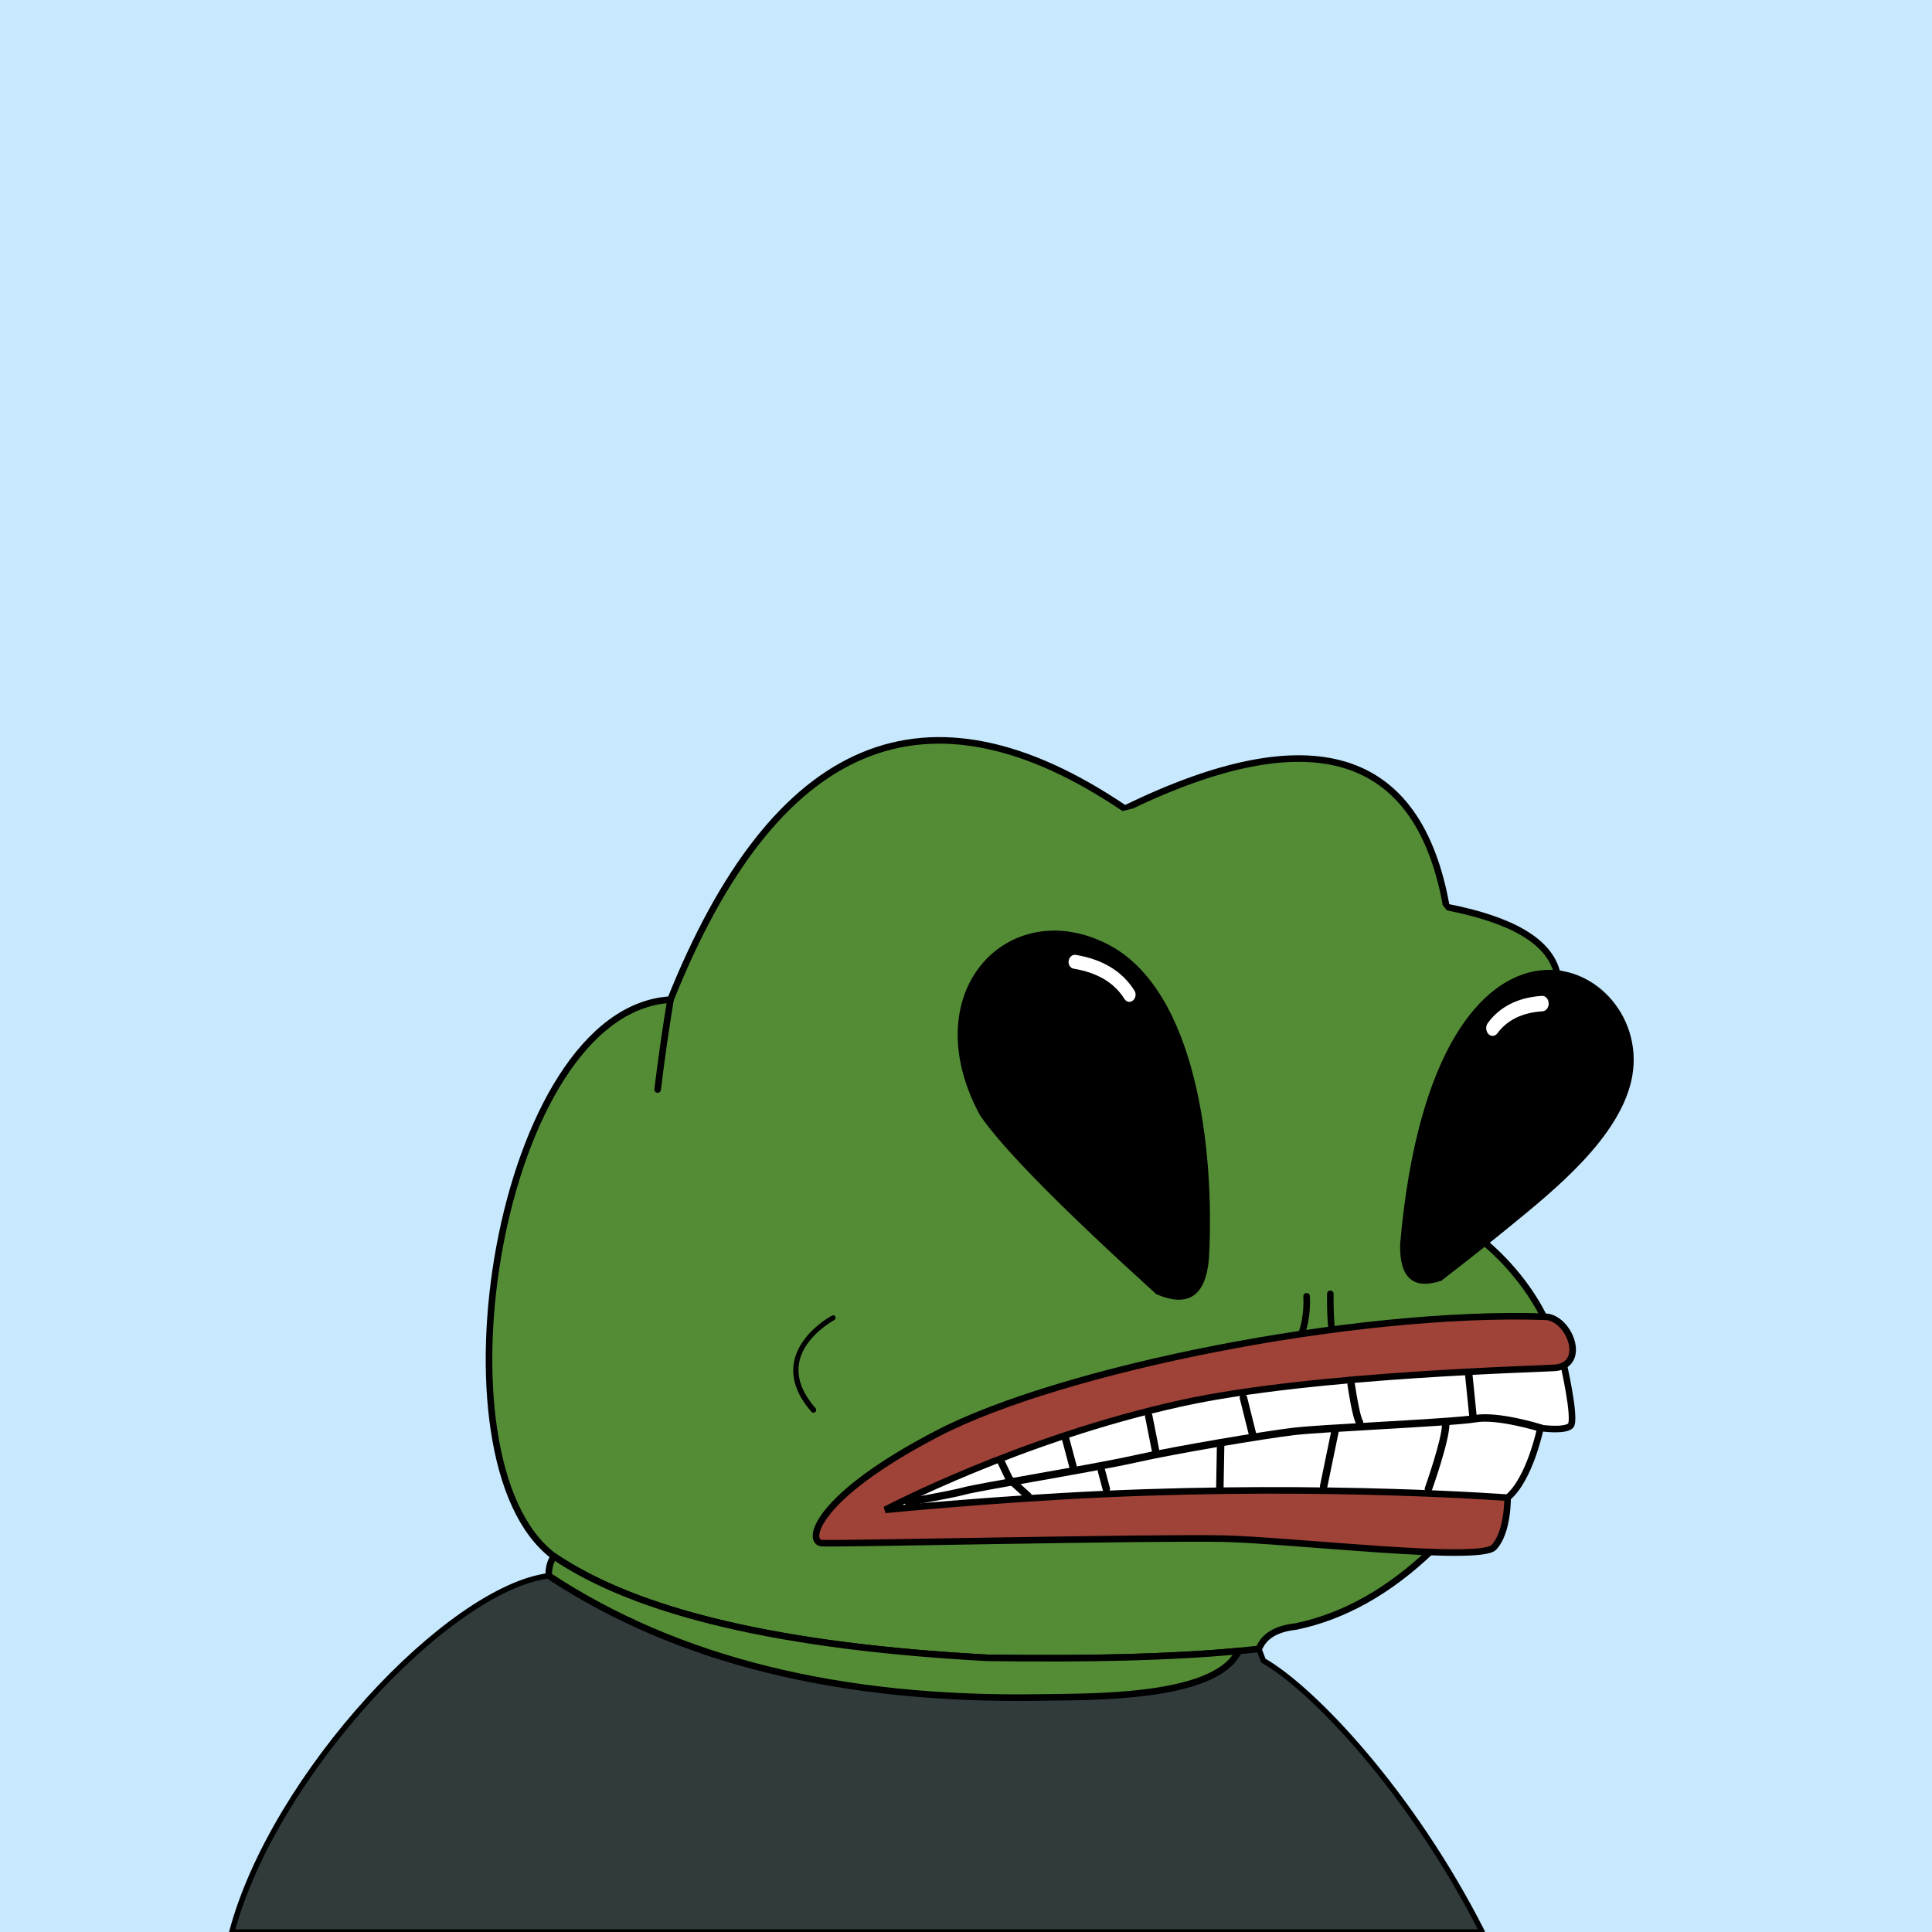
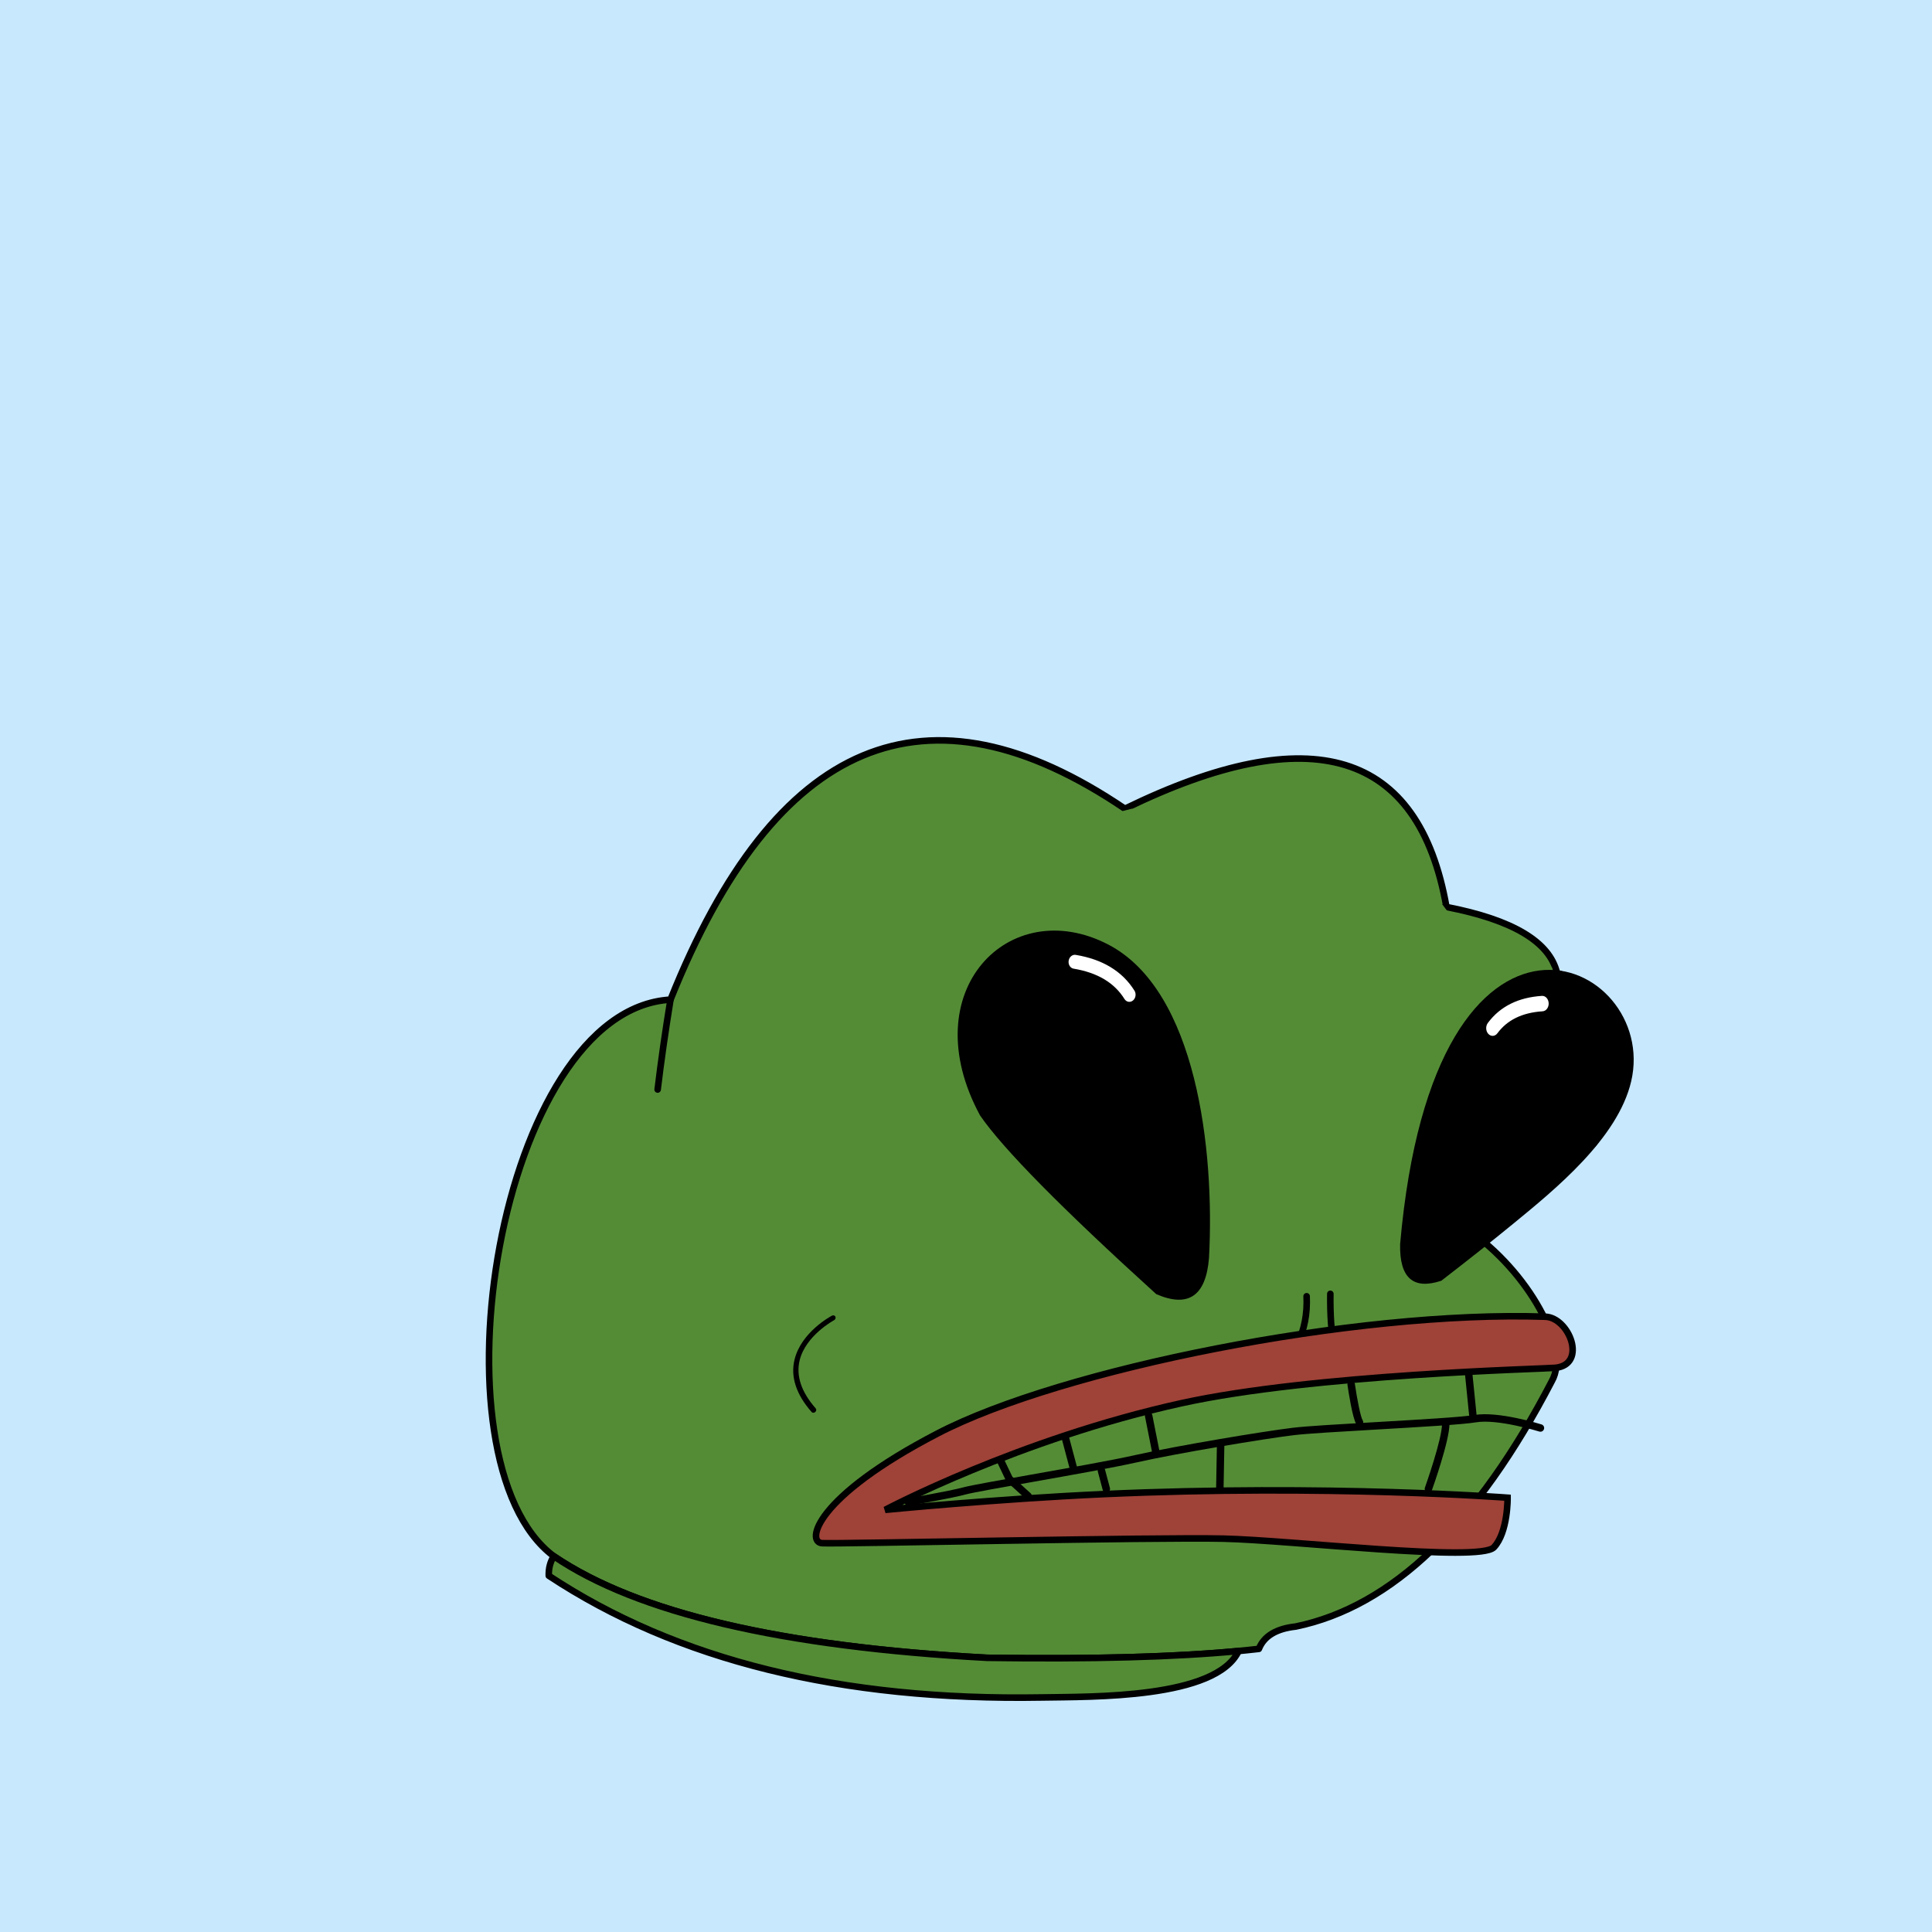
<svg xmlns="http://www.w3.org/2000/svg" viewBox="0 0 2500 2500">
  <g>
    <path style="fill-rule:evenodd;clip-rule:evenodd;fill:#c8e8fe;" d="M0 0h25e2v25e2H0z" />
-     <path style="fill-rule:evenodd;clip-rule:evenodd;fill:#313b3c;stroke:#000;stroke-linecap:round;stroke-linejoin:round;stroke-width:7px" d="M1634.754 2148.807c1.927 5.057.0.0-5.78-15.17l-26.192 2.763.003.001c-29.47 61.966-189.929 58.995-254.948 60.108-259.599 4.447-472.17-48.054-637.709-157.502C580.824 2055.622 354.002 2296.891 3e2 25e2h1618C1826.858 2320.131 1699.317 2185.588 1634.754 2148.807z" />
    <path style="fill-rule:evenodd;clip-rule:evenodd;fill:#548c36;stroke:#000000;stroke-width:8.504;stroke-linecap:round;stroke-linejoin:round;stroke-miterlimit:2.613;" d="M867.603 1293.527c135.408-338.495 331.41-420.844 588.004-247.048 241.577-117.709 380.271-75.33 416.082 127.137 85.736 16.593 133.412 45.005 143.028 85.238 38.849 13.16 55.222 33.628 49.121 61.401 34.595 16.186 41.096 32.078 19.504 47.676 27.655 37.786 20.431 64.754-21.671 80.905 15.662 25.919-1.675 43.978-52.01 54.177-17.8 44.837-54.641 74.213-110.522 88.128 78.07 53.384 133.361 153.359 109.076 195.761-96.726 186.205-207.247 292.151-331.565 317.84-25.241 2.762-41.134 12.394-47.676 28.895-84.606 9.871-201.87 13.723-351.791 11.557-265.722-14.316-452.573-58.139-560.555-131.47C551.93 1890.923 644.393 1306.53 867.603 1293.527z" />
    <path style="fill-rule:evenodd;clip-rule:evenodd;fill:#548c36;stroke:#000000;stroke-width:8.504;stroke-linecap:round;stroke-linejoin:round;stroke-miterlimit:2.613;" d="M1602.782 2136.4l.003.001c-29.47 61.966-189.929 58.995-254.948 60.108-259.599 4.447-472.17-48.054-637.709-157.502-.339-9.494 1.828-17.921 6.501-25.282 107.982 73.33 294.833 117.153 560.555 131.47C1412.208 2147.146 1520.737 2144.214 1602.782 2136.4z" />
    <path style="fill-rule:evenodd;clip-rule:evenodd;fill:none;stroke:#000000;stroke-width:8.504;stroke-linecap:round;stroke-linejoin:round;stroke-miterlimit:2.613;" d="M867.603 1293.527c-6.666 40.876-12.204 79.643-16.615 116.301" />
    <path style="fill-rule:evenodd;clip-rule:evenodd;fill:none;stroke:#000000;stroke-width:8.504;stroke-linecap:round;stroke-linejoin:round;stroke-miterlimit:2.613;" d="M1525.676 1561.525c-51.268 27.946-114.836 54.192-190.704 78.737" />
    <path style="fill-rule:evenodd;clip-rule:evenodd;fill:none;stroke:#000000;stroke-width:8.504;stroke-linecap:round;stroke-linejoin:round;stroke-miterlimit:2.613;" d="M1661.48 1575.972c43.172 17.706 78.809 35.524 106.91 53.455" />
    <path style="fill-rule:evenodd;clip-rule:evenodd;fill:none;stroke:#000000;stroke-width:8.504;stroke-linecap:round;stroke-linejoin:round;stroke-miterlimit:2.613;" d="M1899.139 1591.141c-51.724 10.804-107.176 16.714-166.355 17.731" />
    <path style="fill-rule:evenodd;clip-rule:evenodd;fill:none;stroke:#000000;stroke-width:8.504;stroke-linecap:round;stroke-linejoin:round;stroke-miterlimit:2.613;" d="M1153.659 1482.787c60.118 38.148 137.411 57.893 231.879 59.234 39.01-.234 79.221.007 120.635.722 32.19-13.808 57.713-18.865 76.571-15.17 48.169-23.217 60.691-48.499 37.562-75.848" />
    <path style="fill-rule:evenodd;clip-rule:evenodd;fill:none;stroke:#000000;stroke-width:8.504;stroke-linecap:round;stroke-linejoin:round;stroke-miterlimit:2.613;" d="M1455.607 1046.479c34.191 41.927 51.047 84.546 50.566 127.858-162.616-97.202-306.126-95.756-430.529 4.334" />
    <path style="fill-rule:evenodd;clip-rule:evenodd;fill:none;stroke:#000000;stroke-width:8.504;stroke-linecap:round;stroke-linejoin:round;stroke-miterlimit:2.613;" d="M1871.688 1173.615c-13.481 2.256-24.317.329-32.506-5.78-3.124-4.977-8.661-7.145-16.614-6.501-15.036 5.566-26.834 5.807-35.396.723-9.792-4.853-23.998-7.501-42.619-7.946-88.686-4.572-168.146 2.17-238.38 20.226 20.481 29.685 50.58 58.098 90.295 85.239 17.034 9.995 18.72 25.887 5.057 47.676-140.781-70.757-280.197-57.274-418.249 40.452-23.248 12.323-56.235 17.861-98.964 16.615-20.681-3.351-31.758 4.112-33.229 22.393-.159 13.995 10.436 21.459 31.784 22.394 26.147.214 47.337 2.38 63.568 6.501" />
    <path style="fill-rule:evenodd;clip-rule:evenodd;fill:none;stroke:#000000;stroke-width:8.504;stroke-linecap:round;stroke-linejoin:round;stroke-miterlimit:2.613;" d="M1559.124 1231.308c-146.388-18.638-254.816-7.048-325.282 34.77-40.94 36.795-86.93 57.984-137.972 63.568" />
    <path style="fill-rule:evenodd;clip-rule:evenodd;fill:none;stroke:#000000;stroke-width:8.504;stroke-linecap:round;stroke-linejoin:round;stroke-miterlimit:2.613;" d="M1609.225 1290.928c119.034-61.942 254.197-72.633 405.492-32.075" />
    <path style="fill-rule:evenodd;clip-rule:evenodd;fill:none;stroke:#000000;stroke-width:8.504;stroke-linecap:round;stroke-linejoin:round;stroke-miterlimit:2.613;" d="M1618.139 1315.921c160.721-64.233 309.287-62.788 445.699 4.334" />
    <path style="fill-rule:evenodd;clip-rule:evenodd;fill:#548c36;" d="M1437.5 1052.5l15-3 12-3 53 14 317 62 32 48 6 8 96 44 30 21 10 9 4 12 47 46v4 11l-153 250-11 25-74 38-212 36-387-14-214-118c0 0-27-204-26-213s11-115 18-117 120-114 120-114l82-44 235-2z" />
    <path style="fill-rule:evenodd;clip-rule:evenodd;" d="M1496.165 1674.608c-122.444-111.112-198.439-188.199-227.985-231.26-87.115-161.064 38.111-287.323 165.705-221.211 114.574 59.366 138.123 266.535 130.552 405.754C1560.47 1677.007 1537.713 1692.58 1496.165 1674.608v0z" />
    <path style="fill:#FFFFFF;" d="M1389.273 1253.466c-4.292-.696-7.18-5.262-6.45-10.197.73-4.934 4.802-8.369 9.094-7.672 17.338 2.874 32.318 8.119 44.933 15.731 12.906 7.787 23.3 18.001 31.178 30.639 2.496 4.008 1.622 9.67-1.952 12.64-3.574 2.971-8.497 2.13-10.994-1.879-6.513-10.446-15.145-18.915-25.891-25.399C1418.155 1260.67 1404.847 1256.047 1389.273 1253.466v0z" />
    <path style="fill:none;stroke:#000000;stroke-width:8.504;stroke-linecap:round;stroke-linejoin:round;stroke-miterlimit:2.613;" d="M1690.763 1677.351c1.046 22.655-2.888 43.161-11.805 61.521M1721.454 1674.223c-.332 27.181 1.242 49.773 4.722 67.777" />
    <path style="fill-rule:evenodd;clip-rule:evenodd;" d="M1865.053 1657.276c35.299-27.249 66.464-51.959 93.493-74.128 53.468-43.853 134.889-109.917 152.2-183.895 37.123-158.632-254.714-294.095-299 210.669C1810.833 1653.56 1828.602 1669.345 1865.053 1657.276v0z" />
    <path style="fill:#FFFFFF;" d="M1995.273 1288.668c4.573-.281 8.471 3.956 8.703 9.463.233 5.507-3.286 10.2-7.859 10.48-13.333.866-24.92 3.73-34.755 8.591-9.51 4.702-17.425 11.323-23.74 19.859-3.048 4.125-8.299 4.493-11.724.822-3.425-3.67-3.73-9.993-.683-14.117 7.982-10.79 17.932-19.132 29.846-25.022C1966.653 1293.015 1980.058 1289.655 1995.273 1288.668v0z" />
    <g>
      <path d="M1076.551 1702.455c-1.624.862-39.698 21.274-48.393 56.738-5.438 22.199 1.961 45.033 22 67.885 1.159 1.335 3.302 1.371 4.772.072 1.467-1.299 1.704-3.435.53-4.772-18.628-21.249-25.604-42.163-20.711-62.165 7.854-32.162 44.151-51.677 44.518-51.865 1.723-.916 2.501-2.963 1.747-4.581C1080.264 1702.14 1078.269 1701.554 1076.551 1702.455z" />
    </g>
-     <path style="fill:#FFFFFF;stroke:#000000;stroke-width:8.504;" d="M2021.965 1759.342c0 0 18.372 78.478 10.193 85.709-8.18 7.231-38.844 2.765-38.844 2.765s-13.533 66.201-42.51 90.199c-28.977 23.998-715.2 30.736-761.75 33.027-46.549 2.291-81.205 20.783-55.716-16.321 25.488-37.104 442.538-194.482 468.539-198.038C1627.879 1753.127 2021.965 1759.342 2021.965 1759.342z" />
    <path style="fill:#9F4238;stroke:#000000;stroke-width:8.504;" d="M1999.601 1703.822c-246.997-8.333-626.396 68.003-786.201 150.981-159.802 82.978-170.237 140.773-149.689 142.038 20.548 1.265 430.194-7.887 519.444-5.832 89.25 2.056 331.561 30.726 349.947 11.232s17.701-64.227 17.701-64.227-232.664-17.764-522.233-4.653c-141.321 6.401-283.141 20.385-283.141 20.385s172.704-91.615 383.197-137.98c170.762-37.612 470.015-44.356 484.089-45.821C2054.234 1765.624 2030.652 1704.868 1999.601 1703.822z" />
    <g>
      <g>
        <path d="M1908.161 1830.996c-15.843 2.71-72.54 5.998-127.367 9.174-46.129 2.674-89.707 5.198-107.162 7.275-37.64 4.476-151.132 23.371-205.493 35.585-29.045 6.531-84.483 16.361-133.394 25.038-41.738 7.4-77.778 13.793-87.628 16.414-20.517 5.464-72.124 14.222-72.643 14.311-2.629.448-4.396 2.937-3.953 5.563.445 2.626 2.937 4.396 5.563 3.953 2.137-.362 52.57-8.924 73.511-14.499 9.461-2.519 45.318-8.877 86.832-16.242 49.013-8.695 104.568-18.544 133.832-25.121 54.111-12.163 167.059-30.966 204.517-35.423 17.166-2.04 60.597-4.558 106.575-7.221 55.095-3.194 112.064-6.495 128.441-9.299 28.032-4.8 81.548 11.748 82.087 11.918 2.539.796 5.245-.624 6.041-3.168.796-2.539-.624-5.245-3.168-6.042C1992.469 1842.496 1938.487 1825.803 1908.161 1830.996z" />
      </g>
      <g>
        <path d="M1900.062 1773.686c-2.65.184-4.607 2.275-4.366 4.666l5.34 52.876c.24 2.386 2.588 4.173 5.243 3.989 2.65-.184 4.607-2.275 4.366-4.666l-5.34-52.876C1905.064 1775.288 1902.717 1773.502 1900.062 1773.686z" />
      </g>
      <g>
        <path d="M1747.723 1786.71c-2.637.382-4.465 2.832-4.083 5.469 1.032 7.123 6.438 43.068 11.489 50.746 1.464 2.225 4.458 2.843 6.683 1.378 2.225-1.464 2.842-4.458 1.378-6.683-2.579-3.92-7.111-26.89-9.998-46.827C1752.811 1788.157 1750.36 1786.329 1747.723 1786.71z" />
      </g>
      <g>
        <path d="M1870.673 1837.163c-2.663.058-4.777 2.264-4.72 4.931.424 19.529-21.885 82.204-22.11 82.834-.895 2.508.411 5.272 2.918 6.167 2.508.894 5.272-.411 6.167-2.919.943-2.646 23.131-64.995 22.676-86.294C1875.547 1839.221 1873.341 1837.106 1870.673 1837.163z" />
      </g>
      <g>
-         <path d="M1607.822 1804.005c-2.588.641-4.159 3.264-3.513 5.847l12.406 49.75c.641 2.588 3.264 4.159 5.847 3.513 2.588-.641 4.159-3.264 3.513-5.847l-12.406-49.75C1613.027 1804.93 1610.405 1803.359 1607.822 1804.005z" />
-       </g>
+         </g>
      <g>
        <path d="M1485.435 1827.344c-2.615.519-4.313 3.058-3.793 5.669l9.838 49.592c.519 2.615 3.058 4.312 5.668 3.793 2.615-.519 4.312-3.058 3.793-5.668l-9.838-49.592C1490.584 1828.522 1488.045 1826.825 1485.435 1827.344z" />
      </g>
      <g>
-         <path d="M1722.771 1851.1l-14.702 71.285c-.539 2.611 1.137 5.161 3.748 5.699 2.61.539 5.161-1.137 5.699-3.748l14.702-71.285c.539-2.611-1.137-5.161-3.748-5.699C1725.859 1846.814 1723.309 1848.49 1722.771 1851.1z" />
-       </g>
+         </g>
      <g>
        <path d="M1579.595 1863.924c-2.661-.048-4.861 2.072-4.909 4.738l-1.069 59.234c-.048 2.661 2.072 4.861 4.738 4.909 2.661.048 4.861-2.072 4.909-4.738l1.069-59.233C1584.381 1866.172 1582.261 1863.972 1579.595 1863.924z" />
      </g>
      <g>
        <path d="M1377.607 1856.886c-2.57.687-4.102 3.333-3.42 5.907l10.47 39.318c.687 2.57 3.333 4.102 5.908 3.42 2.57-.687 4.102-3.333 3.42-5.908l-10.47-39.318C1382.827 1857.736 1380.181 1856.204 1377.607 1856.886z" />
      </g>
      <g>
        <path d="M1424.036 1898.418c-2.57.687-4.102 3.333-3.42 5.908l6.282 23.591c.688 2.57 3.333 4.102 5.908 3.42 2.57-.687 4.102-3.333 3.42-5.908l-6.282-23.591C1429.256 1899.268 1426.611 1897.736 1424.036 1898.418z" />
      </g>
      <g>
        <path d="M1292.524 1885.527c-2.407 1.146-3.425 4.029-2.274 6.431l11.419 23.907c.272.565.648 1.077 1.111 1.498l24.42 22.129c1.975 1.789 5.025 1.639 6.818-.336.762-.844 1.174-1.886 1.239-2.94.087-1.415-.444-2.853-1.574-3.879.0.0-22.388-20.287-23.719-21.487-.758-1.598-11.009-23.051-11.009-23.051C1297.81 1885.394 1294.927 1884.376 1292.524 1885.527z" />
      </g>
    </g>
  </g>
</svg>